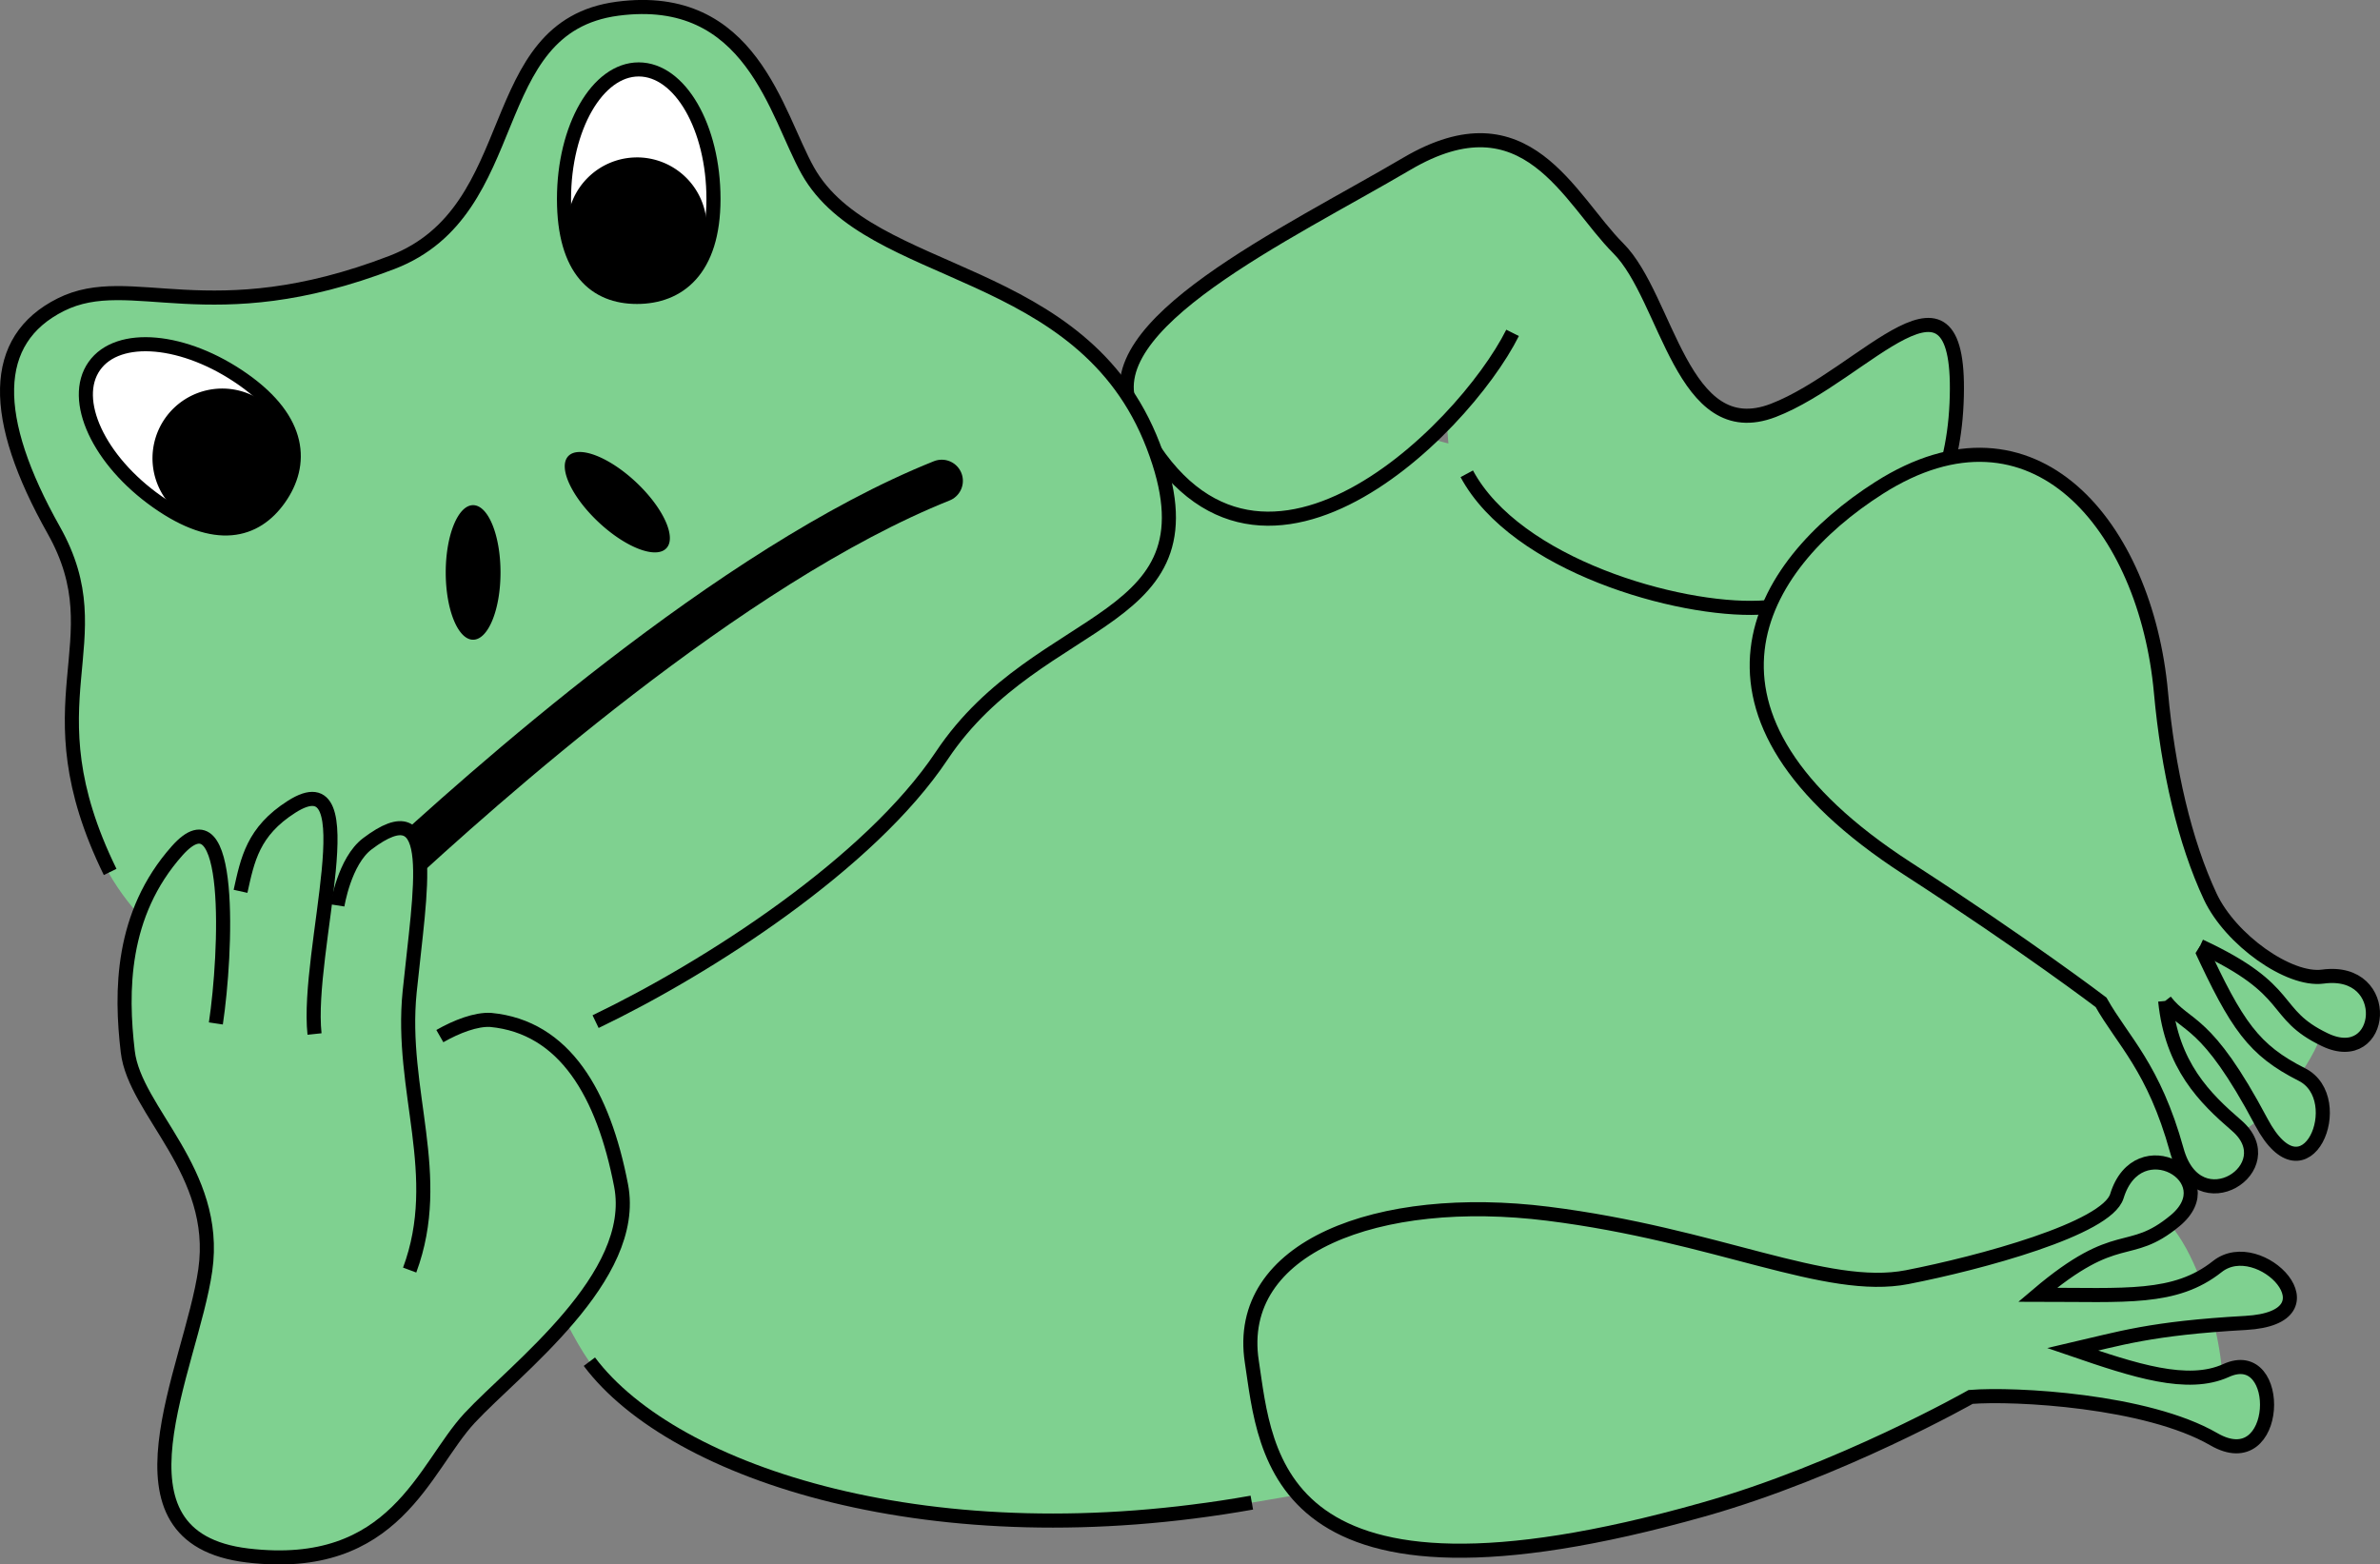
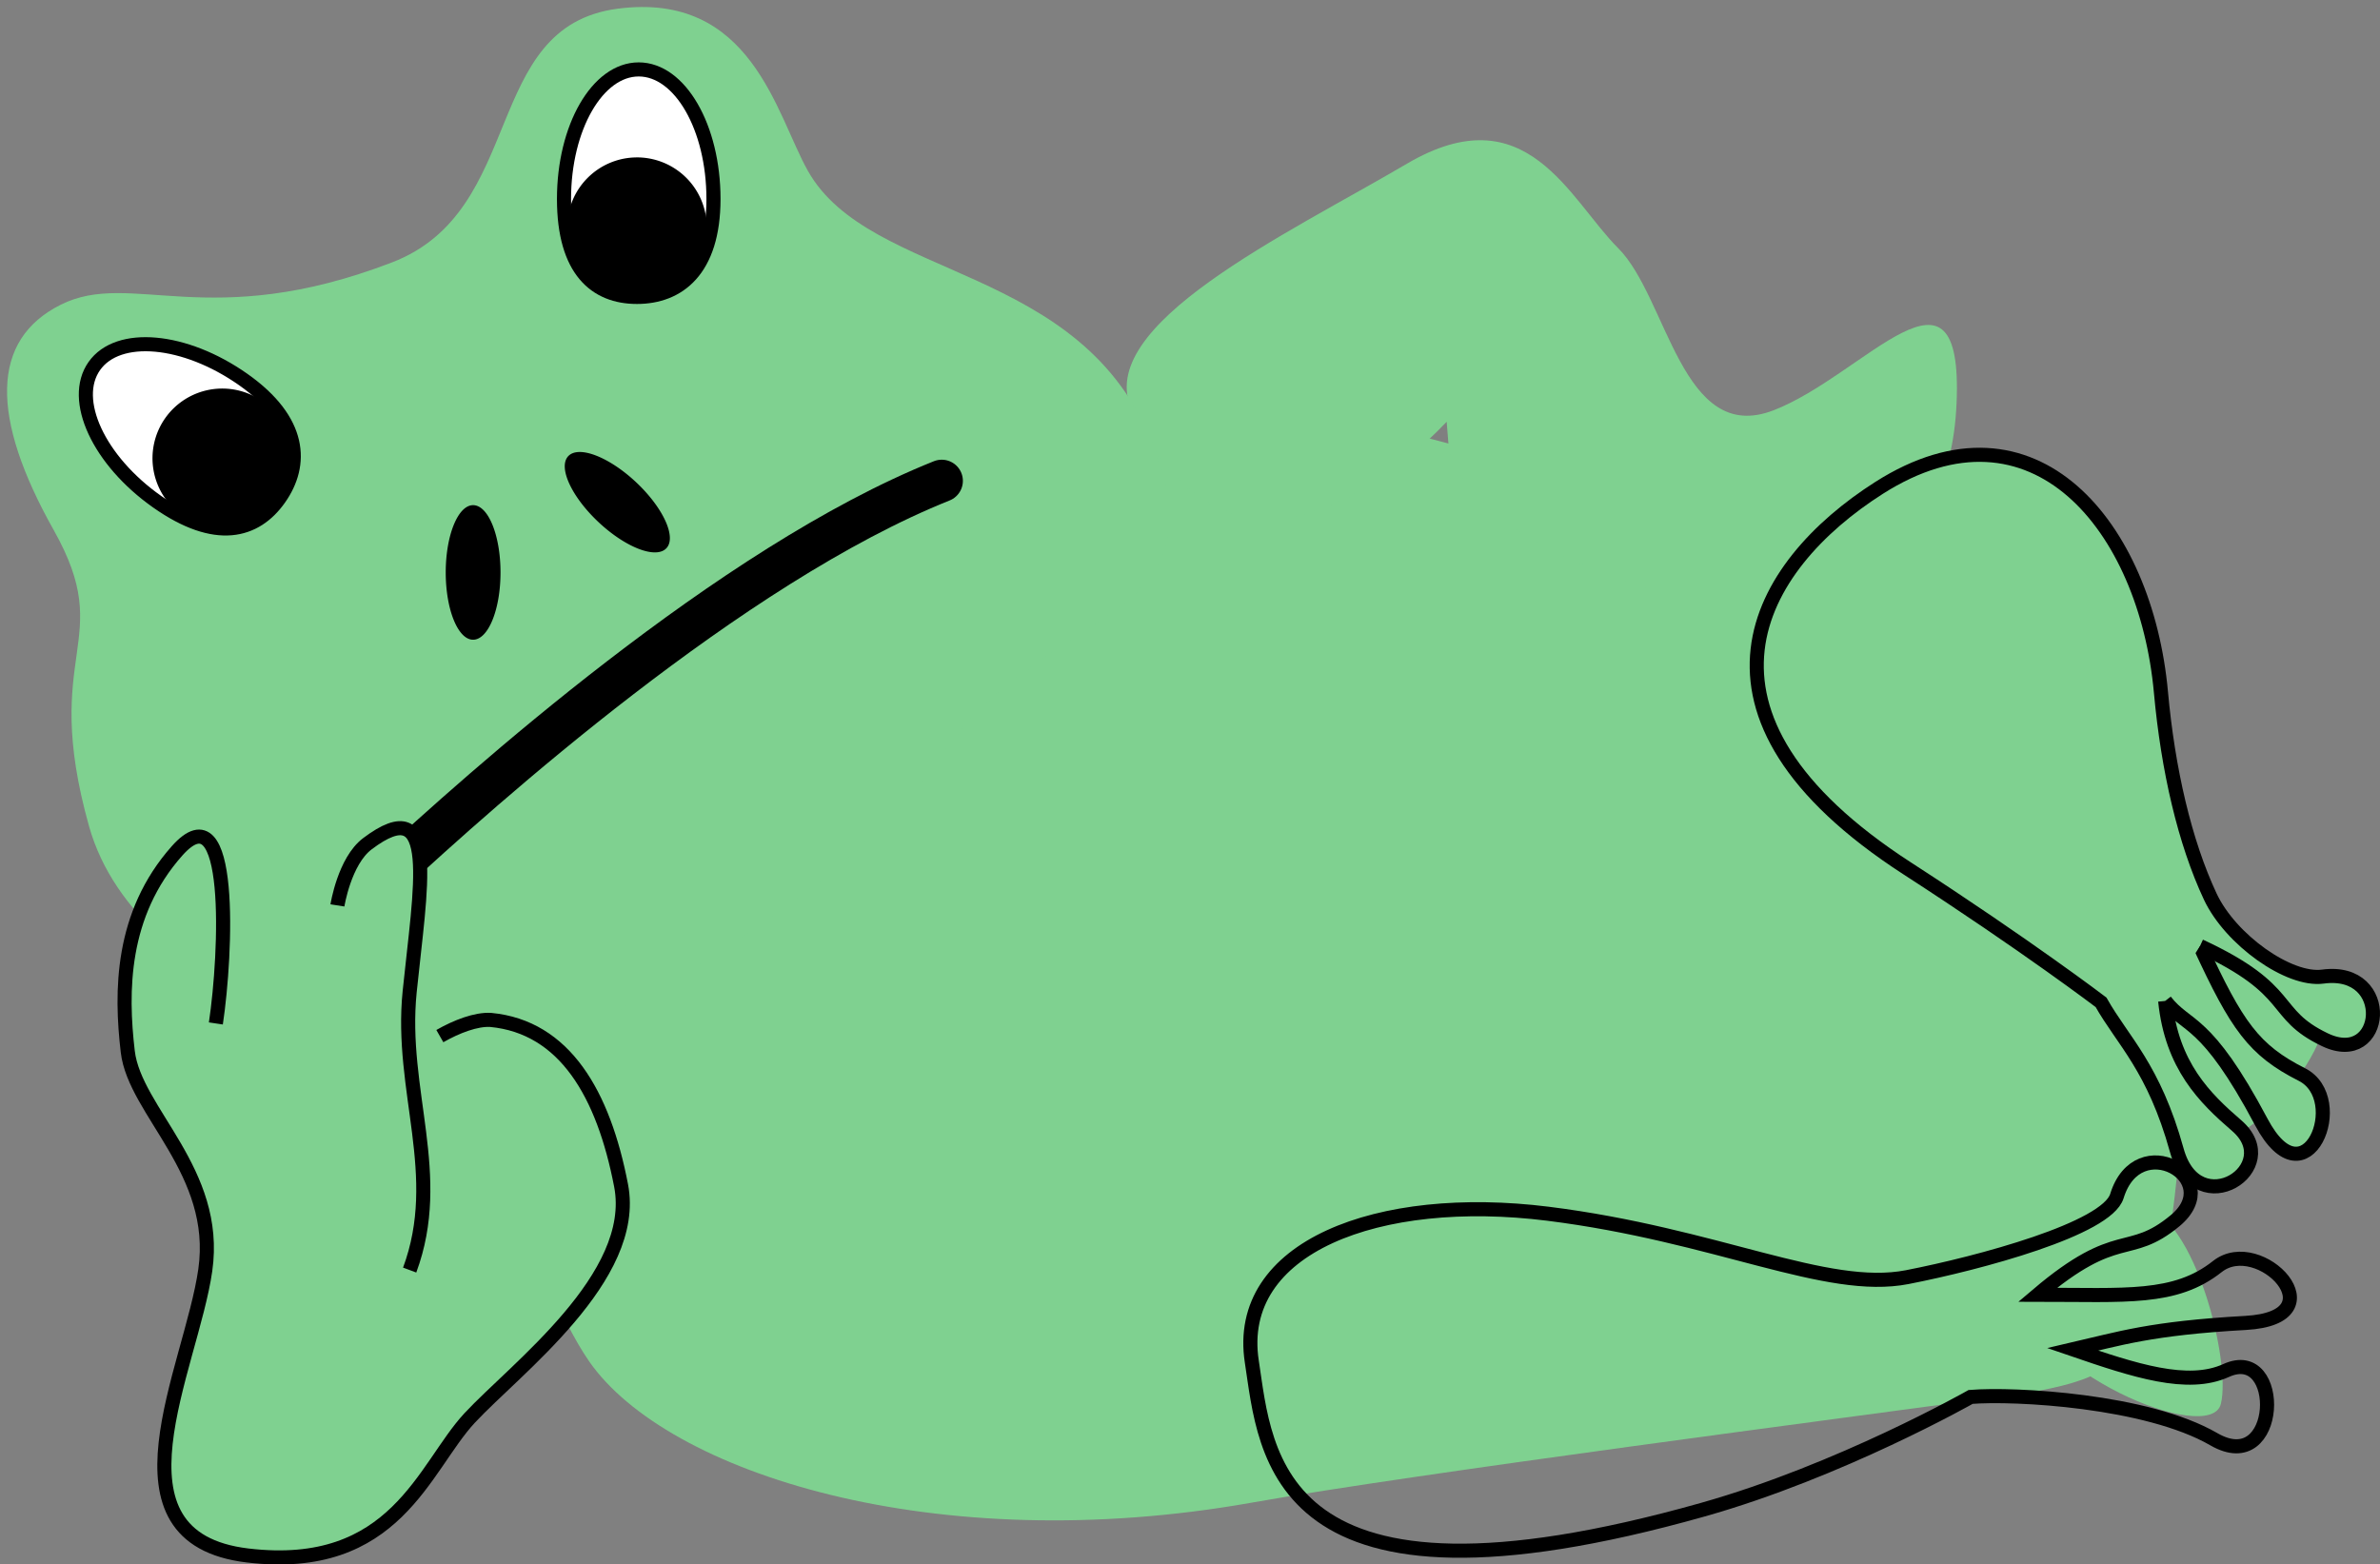
<svg xmlns="http://www.w3.org/2000/svg" width="168.857" height="111.004">
  <rect width="100%" height="100%" fill="#808080" stroke="none" />
  <path fill="#7fd190" d="M41.815 96.618c5.5 7.875 24.5 14 47 10 11.59-2.059 42-6 53-7.5s12-3 13.5-27-58.5-47-69-42c0 0-39.18 4.922-54 39.5-.75 1.75 5.32 21.012 9.5 27" />
  <path fill="#7fd190" d="M142.815 91.118s8-5.75 9.25-5.5c3.645.726 6.25 11 5.5 14s-13.5-2.25-14.75-8.5" />
-   <path fill="#7fd190" d="M139.815 99.118s-9.25 5.25-19 8c-30.559 8.617-31-4-32-10.5-1.254-8.152 9-12 21-10.5s19.758 5.621 25.5 4.5c5.125-1 14.164-3.43 14.875-5.75 1.5-4.875 7.75-1.25 4.125 1.75-3.32 2.746-4 .375-9.75 5.25 6.25 0 9.75.375 12.75-2s8.75 3.625 2 4-9 1.125-12.25 1.875c4.375 1.5 8.14 2.742 10.875 1.5 4.125-1.875 3.875 7.625-.875 4.875s-14.125-3.25-17.25-3" />
  <path fill="none" stroke="#000" d="M139.815 99.118s-9.25 5.25-19 8c-30.559 8.617-31-4-32-10.5-1.254-8.152 9-12 21-10.5s19.758 5.621 25.5 4.5c5.125-1 14.164-3.43 14.875-5.75 1.5-4.875 7.75-1.25 4.125 1.75-3.32 2.746-4 .375-9.75 5.25 6.25 0 9.75.375 12.75-2s8.75 3.625 2 4-9 1.125-12.25 1.875c4.375 1.5 8.14 2.742 10.875 1.5 4.125-1.875 3.875 7.625-.875 4.875s-14.125-3.25-17.25-3zm0 0" />
  <path fill="#7fd190" d="M107.315 23.618c-3.5 7-19 22.5-27 5.5-2.84-6.035 11-12.5 19.5-17.5s11.5 2.5 15 6 4.5 14 11 11.5 13.5-12 13-.5-9 14-14 14.5-20-4.5-22-11l-.5-6.25" />
-   <path fill="none" stroke="#000" d="M107.315 23.618c-3.5 7-19 22.5-27 5.5-2.84-6.035 11-12.5 19.5-17.5s11.5 2.5 15 6 4.5 14 11 11.5 13.5-12 13-.5-8.977 14.281-14 14.5c-5.75.25-17.25-3-20.75-9.5" />
  <path fill="#7fd190" d="M11.55 66.61c-2.454-2.21-4.36-4.867-5.235-7.992-3.5-12.5 2-13-2.5-21s-4.5-13.5.5-16 10.5 2 23.5-3c9.578-3.684 6.305-16.723 16-18 9.5-1.25 11.25 7.5 13.5 11.5 4.422 7.855 19.5 6.5 24.5 19.5s-8 11.5-15 22C61.713 61.27 50.233 68.66 42.256 72.489c-10.191 1.379-19.441 11.129-30.441-5.371" />
-   <path fill="none" stroke="#000" d="M7.815 61.868c-6-12.25.5-16.25-4-24.25s-4.5-13.5.5-16 10.5 2 23.5-3c9.578-3.684 6.305-16.723 16-18 9.5-1.25 11.25 7.5 13.5 11.5 4.422 7.855 19.5 6.5 24.5 19.5s-8 11.5-15 22C61.713 61.27 50.233 68.66 42.256 72.489" />
  <path fill="#fff" d="M45.315 4.926c-2.926 0-5.3 4.114-5.3 9.192s2.25 6.95 5.175 6.95c2.93 0 5.43-1.872 5.43-6.95s-2.375-9.192-5.305-9.192" />
  <path fill="none" stroke="#000" d="M45.315 4.926c-2.926 0-5.3 4.114-5.3 9.192s2.25 6.95 5.175 6.95c2.93 0 5.43-1.872 5.43-6.95s-2.375-9.192-5.305-9.192zm0 0" />
  <path d="M45.19 11.169a4.95 4.95 0 1 0 4.953 4.949 4.951 4.951 0 0 0-4.953-4.95" />
  <path fill="#fff" d="M6.69 25.973c-1.687 2.395.313 6.707 4.465 9.63 4.148 2.921 6.976 2.16 8.66-.235 1.688-2.395 1.594-5.516-2.555-8.438-4.152-2.925-8.886-3.351-10.57-.957" />
  <path fill="none" stroke="#000" d="M6.69 25.973c-1.687 2.395.313 6.707 4.465 9.63 4.148 2.921 6.976 2.16 8.66-.235 1.688-2.395 1.594-5.516-2.555-8.438-4.152-2.925-8.886-3.351-10.57-.957zm0 0" />
  <path d="M11.721 29.669a4.952 4.952 0 0 0 1.2 6.898 4.947 4.947 0 0 0 6.894-1.2 4.947 4.947 0 0 0-1.195-6.894 4.951 4.951 0 0 0-6.899 1.196m21.844 6.175c-1.07 0-1.941 2.137-1.941 4.774s.87 4.773 1.941 4.773c1.074 0 1.945-2.136 1.945-4.773 0-2.637-.87-4.774-1.945-4.774m6.75-3.476c.738-.785 2.89.043 4.813 1.848 1.921 1.804 2.886 3.902 2.152 4.683-.735.785-2.89-.043-4.813-1.848-1.922-1.804-2.886-3.898-2.152-4.683" />
-   <path fill="none" stroke="#000" d="M41.815 96.618c6 8 24.5 14 47 10" />
  <path fill="#7fd190" d="M28.565 75.743c.5-1.125 4.125-3.5 6.25-3.375 5.25.5 8 5.25 9.25 11.75s-7.5 13-10.75 16.5-5.25 11-15.75 9.75-4-13.25-3-20.25-5-11.25-5.5-15.5-.5-9.75 3.5-14.25 3.5 7.25 2.75 12.25c0 0 1.25-7 1.75-9.375.5-2.25.875-4.25 3.625-6 5.473-3.48 1 10.25 1.625 16.125 1-6.25 1.25-6.125 1.625-9.125 0 0 .492-3.14 2.125-4.375 5.125-3.875 3.75 3.125 3 10.5-.715 7.035 2.5 13 0 19.75" />
  <path fill="none" stroke="#000" d="M31.206 73.516c1.203-.687 2.582-1.21 3.609-1.148 5.25.5 8 5.25 9.25 11.75s-7.5 13-10.75 16.5-5.25 11-15.75 9.75-4-13.25-3-20.25-5-11.25-5.5-15.5-.5-9.75 3.5-14.25 3.5 7.25 2.75 12.25" />
-   <path fill="none" stroke="#000" d="M17.065 63.243c.5-2.25.875-4.25 3.625-6 5.473-3.48 1 10.25 1.625 16.125" />
  <path fill="none" stroke="#000" stroke-linecap="round" stroke-linejoin="round" stroke-width="3" d="M27.585 62.051c6.5-6 24.23-21.933 39.23-27.933" />
  <path fill="#7fd190" stroke="#000" d="M23.94 64.243s.492-3.14 2.125-4.375c5.125-3.875 3.75 3.125 3 10.5-.715 7.035 2.5 13 0 19.75" />
  <path fill="#7fd190" d="M156.03 65.223s8.719 5.438 8.875 6.086c.867 3.614-6.852 11.676-8.84 9.309-10.375-12.375-2.875-15.625-.035-15.395" />
  <path fill="#7fd190" stroke="#000" d="M156.085 67.126c2.62 5.672 3.816 7.39 7.23 9.117 3.414 1.726.297 9.344-2.875 3.375-3.96-7.461-5.293-6.621-6.824-8.598" />
  <path fill="#7fd190" stroke="#000" d="M153.616 71.02c.472 4.602 2.8 6.887 5.074 8.848 3.434 2.957-2.785 7.039-4.25 1.75-1.625-5.875-3.836-7.77-5.375-10.5 0 0-5.25-4-13.75-9.5-16.941-10.965-10.695-21.465-2-27 11-7 18.934 2.777 20 14.5.5 5.5 1.688 10.633 3.5 14.5 1.438 3.062 5.578 6 7.984 5.676 5.051-.684 4.383 6.511.141 4.476-3.887-1.86-2.02-3.472-8.855-6.644" />
</svg>